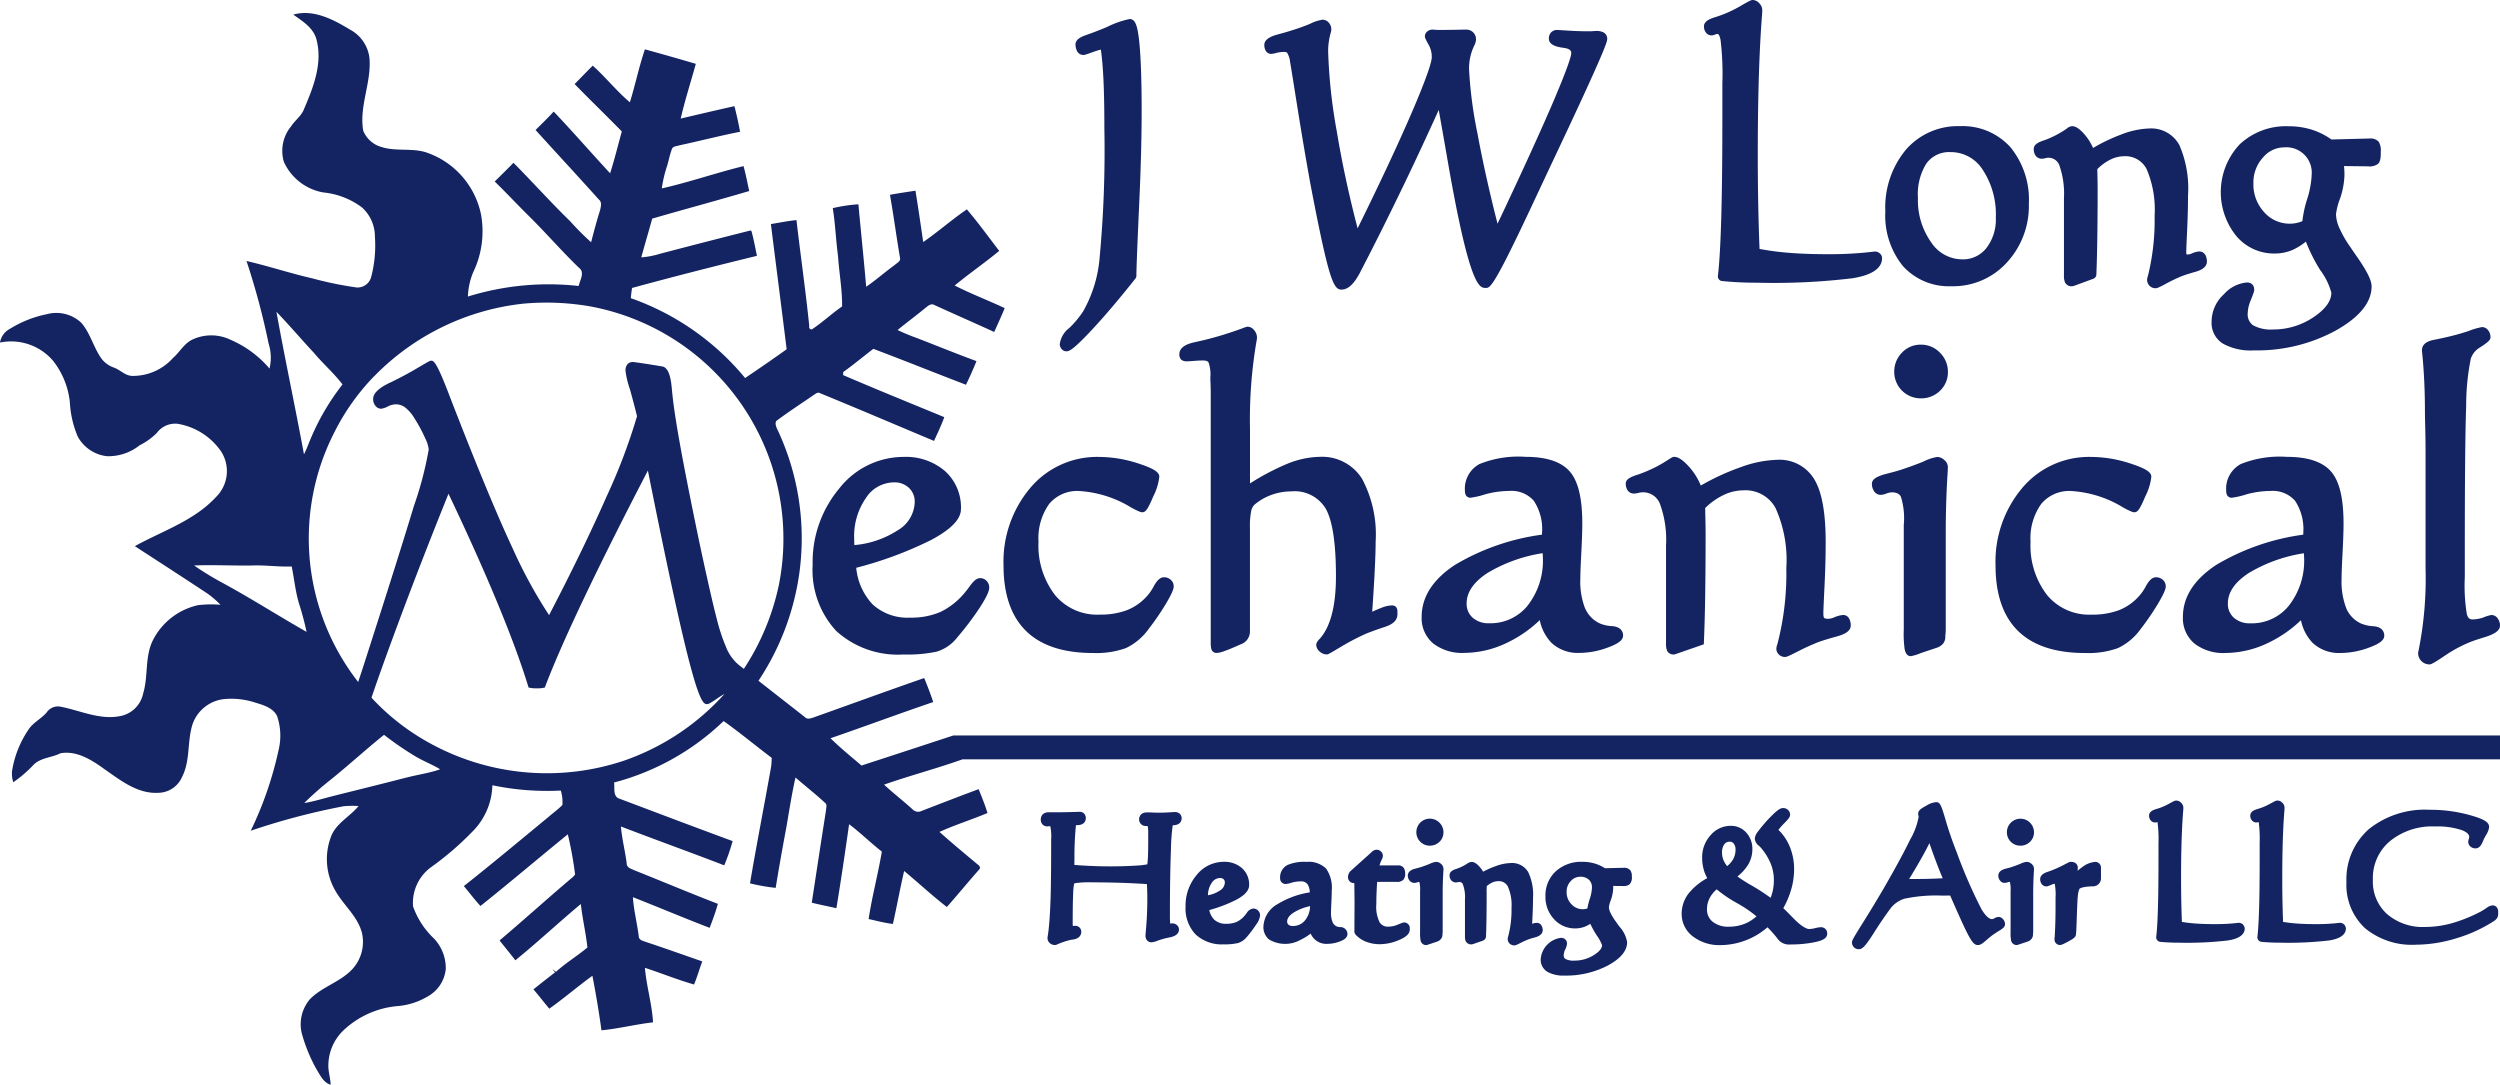
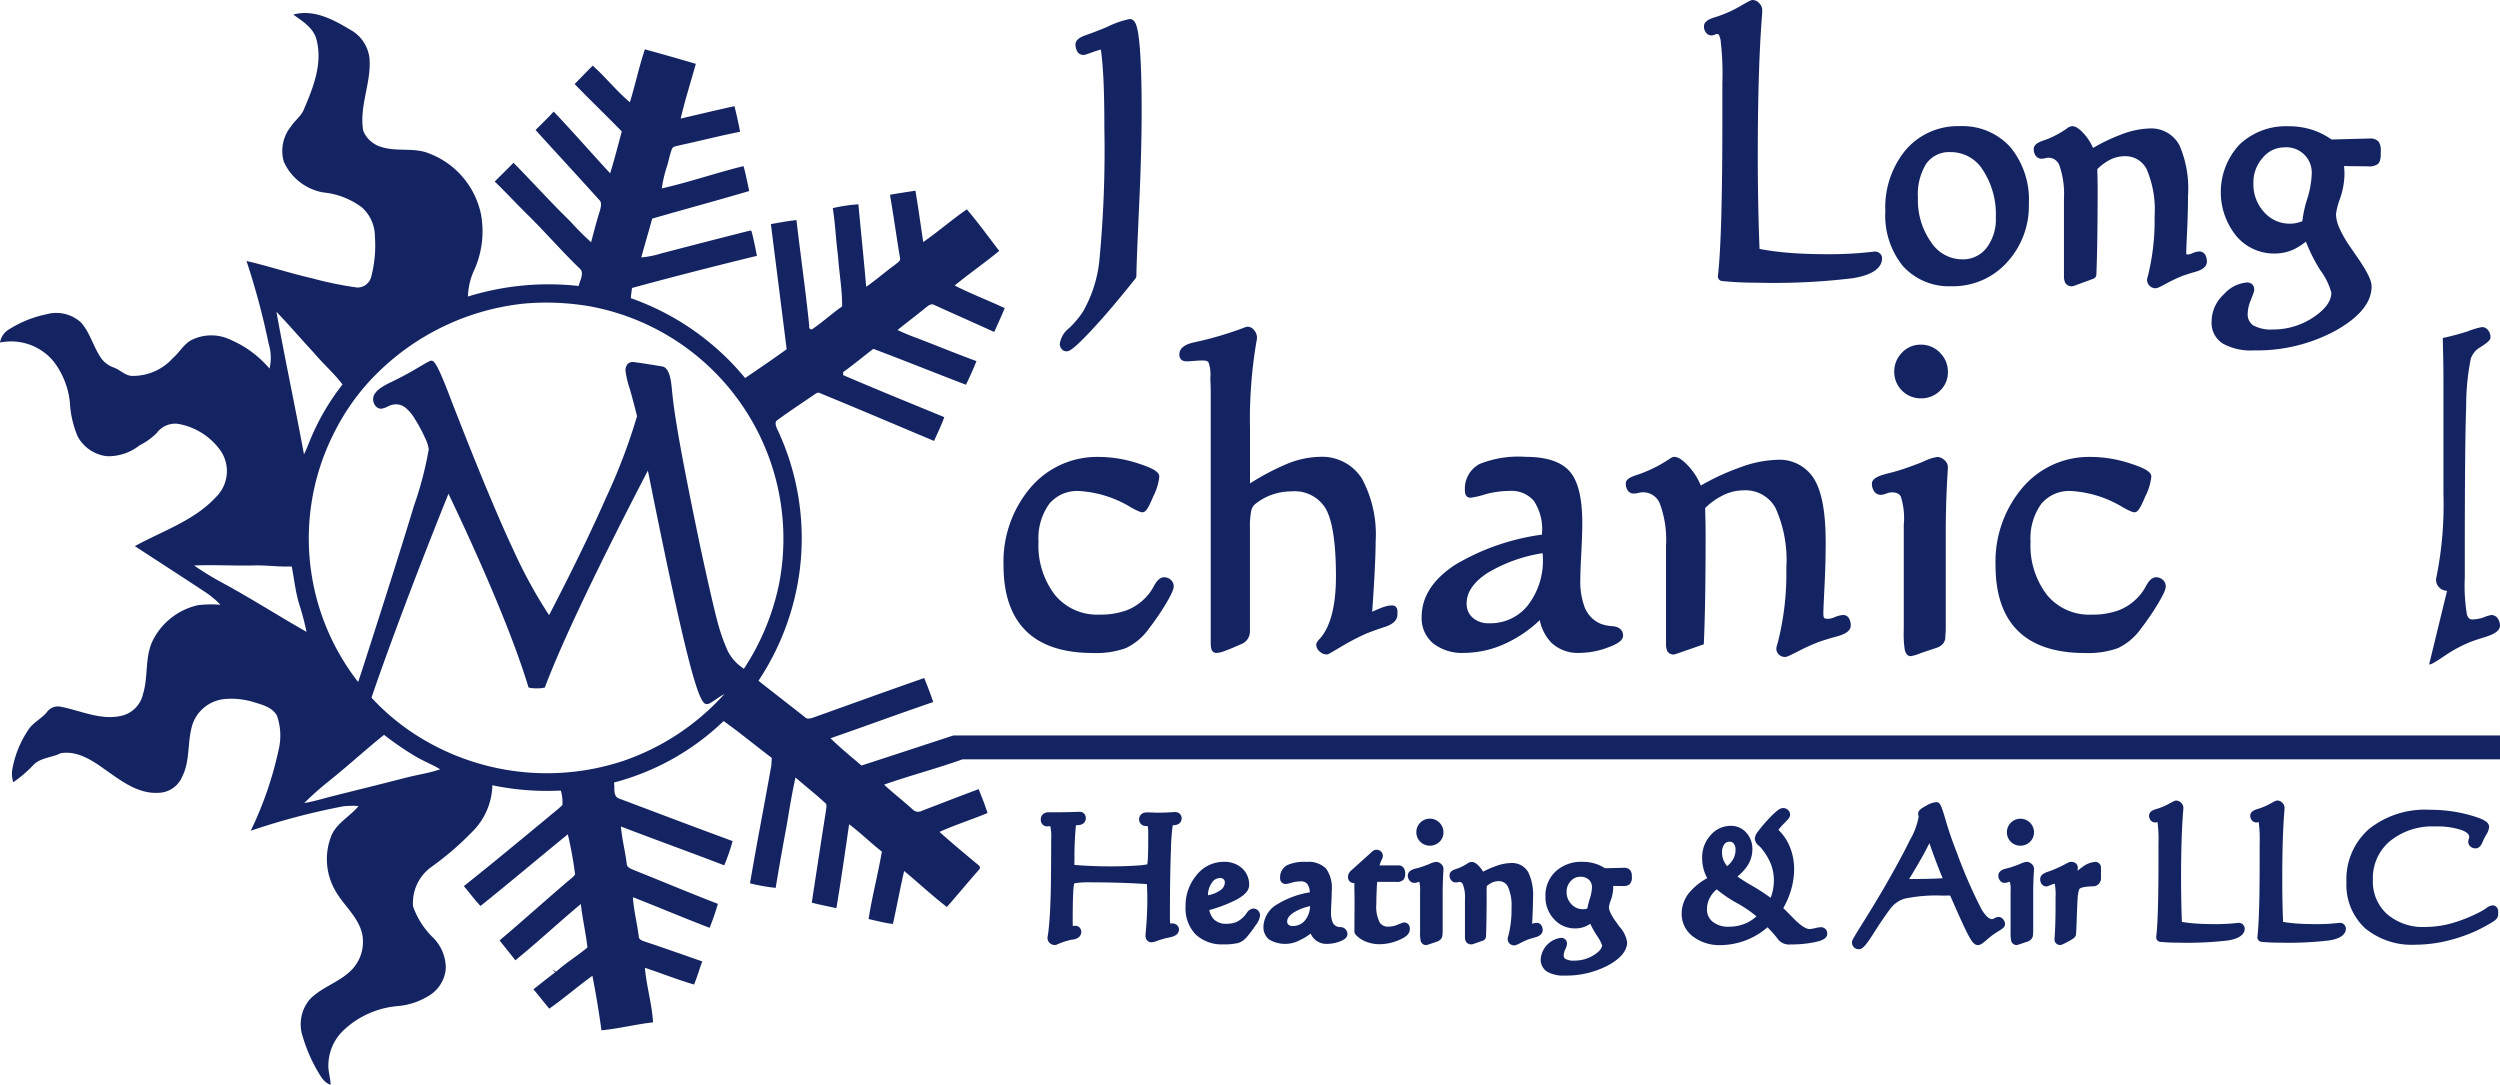
<svg xmlns="http://www.w3.org/2000/svg" width="249" height="108.051" viewBox="0 0 249 108.051">
  <defs>
    <clipPath id="a">
      <rect width="249" height="108.051" fill="#142462" />
    </clipPath>
  </defs>
  <g clip-path="url(#a)">
    <path d="M475.389,41.618c.3,0,.7-.163,2.57-2.164,1.252-1.341,2.7-3.05,4.313-5.08a.454.454,0,0,0,.1-.279c.009-.932.1-3.19.269-6.9.171-3.656.256-6.854.256-9.505,0-2.779-.068-4.963-.2-6.491-.178-2.029-.422-2.68-1-2.68a9.194,9.194,0,0,0-2.247.79c-.415.175-.744.307-.995.4-.272.11-.611.236-1.013.377-.59.2-1.137.459-1.136.978a1.556,1.556,0,0,0,.142.618.7.7,0,0,0,.648.416c.092,0,.143,0,.914-.279.277-.1.553-.187.826-.258.109.8.192,1.742.247,2.818.068,1.3.1,2.993.1,5.02a115.242,115.242,0,0,1-.481,12.983,12.9,12.9,0,0,1-1.64,5.263A9.484,9.484,0,0,1,475.68,39.3a2.393,2.393,0,0,0-.939,1.605.726.726,0,0,0,.155.44.608.608,0,0,0,.494.268" transform="translate(-369.188 -6.623)" fill="#142462" />
-     <path d="M567.032,12.228a2.78,2.78,0,0,0,.572-.113,3.171,3.171,0,0,1,.7-.089c.254,0,.319.082.339.109a2.209,2.209,0,0,1,.278.878c.042.219.285,1.722.72,4.468.444,2.781.881,5.357,1.3,7.663.711,3.742,1.272,6.41,1.67,7.931.581,2.222.934,2.628,1.421,2.628.668,0,1.268-.557,1.895-1.773.045-.1.081-.168.118-.233,1.313-2.528,2.682-5.272,4.073-8.155,1.2-2.485,2.409-5.08,3.61-7.733q.41,2.287.979,5.569c2.134,12.158,3.084,12.158,3.713,12.158.42,0,.752,0,4.663-8.357l1.846-3.935c5.581-11.791,5.581-12.27,5.581-12.528a.707.707,0,0,0-.421-.656,1.533,1.533,0,0,0-.657-.119c-.045,0-.158.006-.334.018-.146.01-.273.015-.382.015-.676,0-1.37-.022-2.063-.066-.726-.046-1.093-.068-1.1-.068a.828.828,0,0,0-.631.241.879.879,0,0,0-.224.635c0,.7,1.018.844,1.507.913.721.1.721.39.721.528,0,.208-.2,1.147-2.023,5.373-1.279,2.955-3.065,6.856-5.318,11.608-.811-3.178-1.478-6.173-1.985-8.921a42.2,42.2,0,0,1-.851-6.452,5.206,5.206,0,0,1,.5-2.335,1.484,1.484,0,0,0,.187-.614.949.949,0,0,0-1-1.01h-.252c-.812.022-1.642.033-2.486.033-.064,0-.151,0-.263-.015-.146-.012-.253-.018-.326-.018a.8.8,0,0,0-.49.16.618.618,0,0,0-.269.5c0,.129.016.215.4.9a2.427,2.427,0,0,1,.284,1.194c0,.341-.275,1.547-2.118,5.8-1.316,3.038-3.087,6.815-5.268,11.239-.865-3.314-1.561-6.555-2.072-9.649a52.976,52.976,0,0,1-.862-7.959,6.618,6.618,0,0,1,.255-1.862,1.385,1.385,0,0,0,.063-.351,1.007,1.007,0,0,0-.229-.63.809.809,0,0,0-.643-.33,4.07,4.07,0,0,0-1.261.419c-.617.251-1.2.461-1.744.625q-.61.2-1.411.412c-.647.175-1.388.454-1.388,1.061a1.1,1.1,0,0,0,.121.538.636.636,0,0,0,.56.355" transform="translate(-440.43 -6.857)" fill="#142462" />
    <path d="M764.082,3.528a1.028,1.028,0,0,0,.378-.1.655.655,0,0,1,.228-.046c.1,0,.214.233.284.58a28.414,28.414,0,0,1,.182,4.358V11.65c0,4.1-.037,7.492-.111,10.083-.074,2.574-.186,4.508-.332,5.749a.456.456,0,0,0,.406.508q.824.084,1.7.127c.581.028,1.207.042,1.885.042a65.189,65.189,0,0,0,9.46-.451c.717-.126,2.9-.51,2.9-2a.629.629,0,0,0-.243-.485.727.727,0,0,0-.468-.173c-.027,0-.139.011-.327.037a36.747,36.747,0,0,1-4.368.231c-1.515,0-2.865-.05-4.011-.149a27.913,27.913,0,0,1-2.788-.375q-.083-2.076-.127-4.331-.049-2.45-.048-5.11c0-5.654.144-10.338.429-13.936.012-.236.017-.372.017-.407a.986.986,0,0,0-.31-.7A.893.893,0,0,0,768.189,0c-.141,0-.2,0-1.274.623a11.933,11.933,0,0,1-1.959.914c-.143.053-.334.117-.585.194-.34.109-1.049.338-1.049.888a1,1,0,0,0,.171.591.709.709,0,0,0,.588.319" transform="translate(-593.607)" fill="#142462" />
    <path d="M851.178,72.465a7.234,7.234,0,0,0,5.492-2.366,8.288,8.288,0,0,0,2.19-5.849,8.237,8.237,0,0,0-1.833-5.631,6.41,6.41,0,0,0-5.037-2.1,6.844,6.844,0,0,0-5.389,2.36A9.006,9.006,0,0,0,844.564,65a8.007,8.007,0,0,0,1.744,5.445,6.167,6.167,0,0,0,4.871,2.016m-2.5-12.256a2.79,2.79,0,0,1,2.4-1.1,3.747,3.747,0,0,1,3.185,1.76,8.042,8.042,0,0,1,1.306,4.753,4.656,4.656,0,0,1-.952,3.059,2.957,2.957,0,0,1-2.409,1.108,3.721,3.721,0,0,1-3.081-1.7,7.233,7.233,0,0,1-1.316-4.427,5.782,5.782,0,0,1,.862-3.455" transform="translate(-656.786 -43.954)" fill="#142462" />
    <path d="M911.842,59.765a1.714,1.714,0,0,0,.4-.062,1.174,1.174,0,0,1,.255-.038,1.151,1.151,0,0,1,1.12.8,8.514,8.514,0,0,1,.443,3.237V71.39a1.729,1.729,0,0,0,.09.655.709.709,0,0,0,.9.38.469.469,0,0,0,.075-.02l1.863-.687a.459.459,0,0,0,.3-.41q.062-1.512.094-3.706t.032-4.757q0-.506-.016-1.258c-.007-.345-.013-.606-.014-.786a4.944,4.944,0,0,1,1.265-.932,3.143,3.143,0,0,1,1.412-.354,2.361,2.361,0,0,1,2.24,1.3,10.275,10.275,0,0,1,.787,4.656,22.98,22.98,0,0,1-.665,5.969,1.329,1.329,0,0,0-.083.381.834.834,0,0,0,.839.843c.136,0,.253-.022,1.1-.482a15.619,15.619,0,0,1,1.51-.72c.349-.13.774-.266,1.265-.406.34-.094,1.243-.344,1.243-1.044a1.338,1.338,0,0,0-.132-.617A.689.689,0,0,0,927.55,69a2.01,2.01,0,0,0-.721.185,1.294,1.294,0,0,1-.393.117c-.1,0-.156-.011-.169-.008a.909.909,0,0,1-.026-.256q0-.265.087-2.124c.06-1.3.088-2.426.088-3.456a10.876,10.876,0,0,0-.854-5.039,3.179,3.179,0,0,0-2.993-1.668,8.384,8.384,0,0,0-2.817.606,17.317,17.317,0,0,0-2.793,1.337,5.236,5.236,0,0,0-.806-1.3c-.513-.6-.911-.873-1.287-.873a.922.922,0,0,0-.518.235,9.512,9.512,0,0,1-1.725.963c-.159.073-.379.156-.664.253-.317.114-.907.327-.907.816a1.124,1.124,0,0,0,.163.637.73.73,0,0,0,.628.339" transform="translate(-708.49 -43.955)" fill="#142462" />
    <path d="M994.958,72.8a.69.69,0,0,0-.208-.542.746.746,0,0,0-.519-.167,3.441,3.441,0,0,0-2.281,1.165,3.708,3.708,0,0,0-1.231,2.76,2.418,2.418,0,0,0,1.142,2.171,5.747,5.747,0,0,0,3.087.666,16.437,16.437,0,0,0,8.073-1.942c2.412-1.338,3.634-2.828,3.634-4.43,0-.37-.146-1.071-1.4-2.876-.294-.42-.526-.757-.7-1.021a11.188,11.188,0,0,1-1.109-1.921,3.591,3.591,0,0,1-.337-1.354,6.425,6.425,0,0,1,.4-1.568,7.848,7.848,0,0,0,.444-2.37c0-.273-.012-.526-.034-.757l-.013-.12,2.39.027a1.431,1.431,0,0,0,.973-.227c.211-.179.3-.484.3-1.051v-.185a1.637,1.637,0,0,0-.2-.977,1.079,1.079,0,0,0-.877-.334l-3.835.1a7.085,7.085,0,0,0-1.937-.971,7.71,7.71,0,0,0-2.342-.348,6.724,6.724,0,0,0-4.871,1.813,6.955,6.955,0,0,0-.343,9.1,4.9,4.9,0,0,0,3.812,1.764,4.513,4.513,0,0,0,1.823-.365,6.214,6.214,0,0,0,1.313-.82,16.921,16.921,0,0,0,1.423,2.833,6.654,6.654,0,0,1,1.111,2.251c0,.828-.59,1.645-1.754,2.427a7.131,7.131,0,0,1-4.042,1.238,3.657,3.657,0,0,1-2.007-.421,1.328,1.328,0,0,1-.527-1.183,3.55,3.55,0,0,1,.292-1.279c.36-.9.36-.983.36-1.084m.856-13.143a2.759,2.759,0,0,1,2.14-1.028,2.525,2.525,0,0,1,2.725,2.709,9.314,9.314,0,0,1-.451,2.444,11.525,11.525,0,0,0-.479,2.2,3.918,3.918,0,0,1-.5.161,2.976,2.976,0,0,1-.71.087,3.365,3.365,0,0,1-2.593-1.144,4.052,4.052,0,0,1-1.071-2.889,3.652,3.652,0,0,1,.935-2.537" transform="translate(-770.444 -43.954)" fill="#142462" />
    <path d="M94.948,77.8c-3.048,1-6.089,2-9.141,2.991-1.042-.889-2.113-1.754-3.088-2.717,3.419-1.181,6.81-2.439,10.232-3.607q-.41-1.209-.9-2.39C88.36,73.362,84.681,74.7,81,76.015c-.264.084-.6.2-.822-.037-1.542-1.214-3.094-2.417-4.635-3.629A25.771,25.771,0,0,0,79.618,61.6,25.417,25.417,0,0,0,77.376,47.21c-.106-.258-.247-.661.067-.83,1.192-.884,2.439-1.691,3.662-2.534.155-.09.329-.258.524-.16,3.812,1.56,7.6,3.18,11.4,4.774.358-.78.728-1.557,1.023-2.367-3.364-1.387-6.736-2.751-10.077-4.19,0-.074.007-.221.009-.3,1.027-.737,2-1.549,3-2.314,3.088,1.163,6.147,2.4,9.228,3.577q.561-1.156,1.045-2.354c-1.976-.724-3.923-1.525-5.889-2.281a20.857,20.857,0,0,1-1.971-.815c.883-.733,1.818-1.409,2.7-2.144.282-.205.6-.569.979-.341,1.981.9,3.969,1.776,5.948,2.678.354-.789.718-1.575,1.046-2.374-1.649-.777-3.362-1.423-4.983-2.253,1.444-1.192,2.992-2.253,4.435-3.448-1.063-1.388-2.088-2.806-3.222-4.136-1.5,1.019-2.857,2.228-4.349,3.254-.247-1.706-.493-3.413-.772-5.114-.847.133-1.7.25-2.54.411.37,2.081.644,4.178,1,6.264.1.358-.306.516-.514.719-.973.7-1.868,1.5-2.855,2.175-.229-2.741-.525-5.475-.772-8.214a15.626,15.626,0,0,0-2.554.383c.254,1.577.308,3.175.522,4.758.111,1.68.425,3.346.407,5.034-1.013.7-1.92,1.547-2.941,2.239-.2.147-.393-.086-.33-.29-.358-3.525-.869-7.031-1.273-10.55-.857.082-1.7.256-2.548.395.518,4.154,1.055,8.31,1.57,12.468-1.362.978-2.747,1.927-4.136,2.867a25.881,25.881,0,0,0-11.386-7.954c.028-.339.071-.68.124-1.017,4.129-1.128,8.28-2.185,12.438-3.2-.171-.825-.321-1.655-.545-2.465l-.1-.06q-4.48,1.131-8.96,2.307a8.876,8.876,0,0,1-1.915.373c.353-1.291.737-2.571,1.089-3.861,3.214-.933,6.454-1.8,9.664-2.749-.187-.827-.338-1.662-.568-2.48-2.731.668-5.4,1.6-8.139,2.22a12.264,12.264,0,0,1,.546-2.3c.152-.542.261-1.095.46-1.622.106-.292.468-.274.712-.361,2.03-.434,4.041-.958,6.076-1.359-.152-.857-.348-1.707-.561-2.551-1.79.4-3.572.816-5.355,1.24.428-1.835,1.005-3.637,1.509-5.455q-2.53-.744-5.072-1.445c-.586,1.732-.957,3.528-1.495,5.274-1.327-1.116-2.405-2.49-3.7-3.647-.61.6-1.2,1.224-1.805,1.834,1.551,1.588,3.147,3.129,4.7,4.717-.383,1.39-.727,2.793-1.164,4.168-1.889-2.034-3.705-4.136-5.621-6.146-.578.636-1.2,1.229-1.805,1.837,2.1,2.315,4.222,4.6,6.309,6.93.32.252.2.69.124,1.026-.333,1.064-.622,2.142-.9,3.221A26.047,26.047,0,0,1,56.8,26.591c-1.945-1.888-3.75-3.91-5.658-5.833-.613.634-1.245,1.244-1.868,1.866,1.191,1.153,2.316,2.374,3.5,3.531,1.661,1.653,3.2,3.43,4.888,5.059.619.451.1,1.238-.03,1.815a27.123,27.123,0,0,0-11.027,1.051,6.814,6.814,0,0,1,.532-2.433,9.4,9.4,0,0,0,.77-5.755A8.283,8.283,0,0,0,42.377,19.7c-1.421-.425-2.944-.059-4.362-.507a2.767,2.767,0,0,1-1.836-1.624c-.43-2.457.842-4.816.616-7.27a3.7,3.7,0,0,0-1.924-2.8C33.195,6.485,31.226,5.435,29.21,6c.948.672,2.074,1.355,2.337,2.586.573,2.317-.338,4.654-1.243,6.762-.25.723-.912,1.164-1.317,1.787a3.855,3.855,0,0,0-.716,3.524,5.326,5.326,0,0,0,3.922,3.053,7.67,7.67,0,0,1,3.856,1.491,3.9,3.9,0,0,1,1.292,2.906,12.361,12.361,0,0,1-.372,4.023,1.407,1.407,0,0,1-1.426,1.048,35.642,35.642,0,0,1-4.477-.921c-2.192-.5-4.327-1.215-6.515-1.719a72.083,72.083,0,0,1,2.2,8.211,4.684,4.684,0,0,1,.093,2.505A10.543,10.543,0,0,0,22.991,38.4a4.426,4.426,0,0,0-3.941.022c-.76.42-1.177,1.221-1.819,1.775a5.347,5.347,0,0,1-4,1.789c-.732.019-1.235-.594-1.88-.828a2.626,2.626,0,0,1-1.281-.946C9.3,39.1,8.99,37.721,8.095,36.692a3.637,3.637,0,0,0-3.459-.847A11.139,11.139,0,0,0,.968,37.307,1.88,1.88,0,0,0,0,38.664a5.487,5.487,0,0,1,5.306,1.841,8.008,8.008,0,0,1,1.652,4.1,10,10,0,0,0,.784,3.419,3.8,3.8,0,0,0,2.906,1.96A4.984,4.984,0,0,0,13.9,48.9a6.646,6.646,0,0,0,1.709-1.221,2.279,2.279,0,0,1,2.08-.925,6.562,6.562,0,0,1,4.341,2.767,3.62,3.62,0,0,1-.538,4.551c-2.18,2.349-5.323,3.358-8.061,4.87,2.407,1.569,4.824,3.125,7.219,4.713a8.8,8.8,0,0,1,1.308,1.128,11.135,11.135,0,0,0-2.222.034A6.662,6.662,0,0,0,15.2,68.371c-.788,1.647-.421,3.547-.946,5.259a2.872,2.872,0,0,1-2.061,2.186c-2.116.533-4.149-.5-6.189-.891A1.355,1.355,0,0,0,4.65,75.5c-.555.653-1.382,1.02-1.841,1.757a10.173,10.173,0,0,0-1.611,4.1,2.86,2.86,0,0,0,.123,1.1,12.471,12.471,0,0,0,2.028-1.745c.723-.717,1.812-.7,2.681-1.144,1.591-.283,3.074.646,4.311,1.539,1.629,1.131,3.358,2.538,5.463,2.4a2.618,2.618,0,0,0,2.334-1.588c.84-1.639.488-3.559,1.051-5.274a3.756,3.756,0,0,1,3.145-2.472,7.583,7.583,0,0,1,2.928.3c.856.268,1.888.511,2.332,1.38a6.052,6.052,0,0,1,.154,3.39,35.791,35.791,0,0,1-2.775,8.044,68.474,68.474,0,0,1,9.238-2.437,9.08,9.08,0,0,1,1.5-.025c-.831,1.03-2.146,1.663-2.689,2.918a6.283,6.283,0,0,0,.363,5.491c.815,1.463,2.247,2.57,2.67,4.246a4.015,4.015,0,0,1-.907,3.532c-1.2,1.339-3.062,1.788-4.3,3.076a3.862,3.862,0,0,0-.81,3.3,15.7,15.7,0,0,0,1.5,3.679c.357.585.682,1.305,1.394,1.521-.014-.594-.2-1.163-.226-1.756a4.863,4.863,0,0,1,1.444-3.606,8.938,8.938,0,0,1,5.514-2.479,6.97,6.97,0,0,0,2.918-.946,3.514,3.514,0,0,0,1.818-2.758,4.288,4.288,0,0,0-1.188-3.033,8.1,8.1,0,0,1-2.072-3.188,4.41,4.41,0,0,1,1.786-3.9,29.586,29.586,0,0,0,4.043-3.465,6.768,6.768,0,0,0,2.072-4.7,26.709,26.709,0,0,0,6.814.528,3.934,3.934,0,0,1,.16,1.438c-.412.425-.9.766-1.34,1.153C51.855,88.2,49.055,90.54,46.2,92.8c.557.657,1.067,1.351,1.655,1.981,2.931-2.342,5.79-4.769,8.7-7.139a37.826,37.826,0,0,1,.725,4c-.048.057-.141.169-.187.225-2.472,2.084-4.867,4.26-7.337,6.346.522.662,1.06,1.31,1.573,1.978,2.227-1.808,4.32-3.77,6.521-5.606.16,1.453.5,2.878.657,4.329-1.011.85-2.152,1.531-3.129,2.423-.124-.091-.245-.178-.367-.264.069.079.208.24.278.319-.728.555-1.446,1.123-2.162,1.693.547.624,1.045,1.289,1.582,1.924,1.474-1.038,2.835-2.223,4.295-3.275.349,1.8.655,3.614.9,5.43,1.726-.165,3.414-.6,5.138-.792-.105-1.832-.655-3.608-.809-5.433,1.637.537,3.238,1.188,4.894,1.664.314-.751.531-1.54.82-2.3-1.876-.653-3.748-1.32-5.632-1.945-.279-.1-.683-.184-.695-.553-.162-1.306-.5-2.585-.583-3.9,2.556,1,5.081,2.072,7.642,3.052.305-.786.592-1.578.821-2.389-2.777-1.07-5.517-2.227-8.281-3.327-.314-.156-.812-.262-.8-.7-.157-1.23-.471-2.438-.577-3.677,3.421,1.314,6.872,2.551,10.291,3.869a20.136,20.136,0,0,0,.838-2.415c-3.777-1.388-7.538-2.817-11.3-4.235-.647-.221-.423-1.074-.513-1.6A24.8,24.8,0,0,0,72.073,76.36c1.636,1.17,3.186,2.456,4.791,3.668-.011.275-.019.553-.051.828-.69,3.89-1.454,7.77-2.112,11.668a18.056,18.056,0,0,0,2.557.451c.334-2.052.7-4.1,1.084-6.145.275-1.618.529-3.244.889-4.845.973.846,1.992,1.642,2.939,2.519.247.176.107.511.1.76-.486,3.062-.949,6.127-1.418,9.189.811.207,1.636.361,2.453.549.462-2.781.869-5.573,1.265-8.364,1.135.847,2.142,1.855,3.263,2.726-.381,2.25-.977,4.461-1.319,6.717.8.175,1.6.392,2.419.49.395-1.754.711-3.525,1.12-5.274,1.429,1.18,2.784,2.452,4.254,3.585,1.087-1.231,2.131-2.5,3.218-3.733.159-.147.043-.383-.114-.473-1.288-1.08-2.588-2.147-3.837-3.273,1.562-.706,3.2-1.22,4.78-1.88-.243-.812-.571-1.592-.88-2.378-1.892.7-3.772,1.433-5.657,2.158a.768.768,0,0,1-.924-.145c-.924-.846-1.923-1.607-2.839-2.463,2.583-.908,5.23-1.6,7.811-2.519H249V77.8H94.95l0,0m-57.7-35.759a24.409,24.409,0,0,1,14.832-7.247,25.413,25.413,0,0,1,6.764.278A23.54,23.54,0,0,1,77.574,62.809a24.281,24.281,0,0,1-3.487,8.356c-.123-.1-.27-.215-.456-.353a4.351,4.351,0,0,1-1.3-1.781,18.552,18.552,0,0,1-.937-2.831c-.335-1.262-.889-3.689-1.648-7.212-.7-3.347-1.266-6.171-1.687-8.39s-.736-4.075-.941-5.545c-.071-.514-.145-1.16-.216-1.922-.081-.826-.263-1.94-.915-2.084-.6-.1-1.214-.2-1.858-.3-.983-.144-1.035-.144-1.071-.144a.718.718,0,0,0-.53.181.977.977,0,0,0-.231.667,8.86,8.86,0,0,0,.443,1.86c.271.965.508,1.869.707,2.691a58.246,58.246,0,0,1-3.038,8.011c-1.549,3.513-3.473,7.482-5.722,11.8A48.213,48.213,0,0,1,51.077,59.2c-1.439-3.074-3.319-7.581-5.593-13.4q-.326-.826-.834-2.154c-1.227-3.176-1.473-3.176-1.713-3.176-.092,0-.125,0-1.406.757-.8.473-1.655.931-2.539,1.362l-.239.109c-1.1.547-1.588,1.043-1.588,1.6a1.039,1.039,0,0,0,.235.674.725.725,0,0,0,.563.283,1.978,1.978,0,0,0,.686-.24,1.929,1.929,0,0,1,.765-.2,1.568,1.568,0,0,1,.948.318,3.991,3.991,0,0,1,.948,1.126,14.63,14.63,0,0,1,1.028,1.911,3.4,3.4,0,0,1,.364,1.137,35.164,35.164,0,0,1-1.479,5.637c-.991,3.294-2.637,8.514-4.891,15.516-.21.657-.43,1.33-.659,2.011a23.23,23.23,0,0,1-2.333-24.942,22.411,22.411,0,0,1,3.914-5.5m-5.954-2.3c.9,1.068,1.966,1.991,2.814,3.107a23.356,23.356,0,0,0-3.066,5.158c-.268.6-.475,1.221-.773,1.8-.871-4.738-1.889-9.453-2.742-14.194,1.291,1.343,2.5,2.763,3.767,4.126M22.27,62.656a29.372,29.372,0,0,1-2.938-1.79c1.966-.079,3.935.038,5.9,0,1.277-.042,2.547.154,3.823.1.246,1.23.365,2.485.727,3.691a28.267,28.267,0,0,1,.752,2.822c-2.774-1.571-5.464-3.3-8.265-4.822M40.439,82c-2.465.64-4.939,1.243-7.407,1.866-.908.231-1.806.514-2.732.662a31.115,31.115,0,0,1,2.573-2.275c1.828-1.464,3.551-3.055,5.378-4.519A31.282,31.282,0,0,0,41.3,79.833c.816.5,1.721.837,2.539,1.333-1.1.39-2.27.538-3.4.838M62.228,80.28a24.182,24.182,0,0,1-19.762-1.908A22.719,22.719,0,0,1,37,74.034c.681-2.008,1.592-4.546,2.724-7.584,1.476-3.966,3.139-8.244,4.946-12.728,1.818,3.813,3.409,7.354,4.733,10.531,1.393,3.342,2.464,6.225,3.181,8.568l.062.2.176.036c.081.016.171.028.265.036s.218.012.385.012.277,0,.367-.012.184-.02.265-.036l.162-.032.067-.179c.85-2.243,2.193-5.289,3.991-9.054,1.707-3.576,3.795-7.738,6.207-12.38,1.572,7.873,2.813,13.7,3.693,17.333,1.435,5.929,1.881,5.929,2.209,5.929.115,0,.25-.04,1.052-.594.22-.151.445-.29.672-.419a24.011,24.011,0,0,1-9.925,6.617" transform="translate(0 -4.545)" fill="#142462" />
-     <path d="M378.8,209.877a4.869,4.869,0,0,0-1.587-3.787,5.985,5.985,0,0,0-4.14-1.412,8.154,8.154,0,0,0-6.4,3.15,11.4,11.4,0,0,0-2.644,7.589,8.924,8.924,0,0,0,2.357,6.607,9.137,9.137,0,0,0,6.689,2.333,14,14,0,0,0,3.283-.276,4.071,4.071,0,0,0,2.064-1.415,29.225,29.225,0,0,0,2.279-3.018c.81-1.258.914-1.713.914-1.969a.932.932,0,0,0-.256-.646.871.871,0,0,0-.651-.281c-.317,0-.636.247-1.026.8-.206.276-.379.5-.511.658a7.2,7.2,0,0,1-2.425,1.915,7.358,7.358,0,0,1-3.014.562A5.142,5.142,0,0,1,370,219.366a6.15,6.15,0,0,1-1.632-3.645,37.739,37.739,0,0,0,7.483-2.781c1.982-1.064,2.946-2.065,2.946-3.062m-6.281,2.1a9.429,9.429,0,0,1-4.334,1.483c0-.057-.006-.113-.009-.169-.005-.177-.009-.349-.009-.513a6.617,6.617,0,0,1,1.178-4.017,3.334,3.334,0,0,1,2.779-1.546,2.055,2.055,0,0,1,1.506.555,1.867,1.867,0,0,1,.567,1.413,3.361,3.361,0,0,1-1.678,2.795" transform="translate(-283.088 -159.17)" fill="#142462" />
    <path d="M451.777,222.013c1.486,1.457,3.719,2.195,6.635,2.195a8.782,8.782,0,0,0,3.3-.482,5.874,5.874,0,0,0,2.271-1.9,25.926,25.926,0,0,0,1.759-2.573c.657-1.116.746-1.475.746-1.681a.854.854,0,0,0-.3-.659.982.982,0,0,0-.67-.249c-.474,0-.811.516-1.021.905a4.648,4.648,0,0,1-.761,1.07,5.177,5.177,0,0,1-1.939,1.316,7.537,7.537,0,0,1-2.683.431,5.441,5.441,0,0,1-4.442-1.943,8.053,8.053,0,0,1-1.65-5.311,5.865,5.865,0,0,1,1.071-3.781,3.62,3.62,0,0,1,2.991-1.275,11.174,11.174,0,0,1,5.178,1.649c.795.429.976.466,1.1.466.3,0,.521-.22,1.091-1.583a5.653,5.653,0,0,0,.6-1.944c0-.409-.363-.779-2.161-1.355a12.646,12.646,0,0,0-3.862-.63,8.688,8.688,0,0,0-6.824,3.082,11.4,11.4,0,0,0-2.668,7.74c0,2.864.755,5.055,2.243,6.513" transform="translate(-349.586 -159.17)" fill="#142462" />
    <path d="M529.06,149.828c.114,0,.344-.013.706-.042.344-.028.647-.042.9-.042.429,0,.519.153.548.2a3.711,3.711,0,0,1,.173,1.555c0,.043.008.231.022.564s.02.61.02.872V177.8a2.716,2.716,0,0,0,.054.652.528.528,0,0,0,.514.423,2.592,2.592,0,0,0,.826-.2q.533-.185,1.448-.6c.022-.01.063-.028.133-.055a1.357,1.357,0,0,0,.931-1.278v-10.3a7.846,7.846,0,0,1,.125-1.716,1.258,1.258,0,0,1,.3-.594,5.434,5.434,0,0,1,1.716-1,5.784,5.784,0,0,1,1.962-.349,3.608,3.608,0,0,1,3.423,1.684c.69,1.179,1.04,3.459,1.04,6.776,0,2.979-.558,5.088-1.663,6.273a1.148,1.148,0,0,0-.293.448l-.011.086a.909.909,0,0,0,.339.678,1.051,1.051,0,0,0,.714.292c.128,0,.142,0,1.463-.79a23.068,23.068,0,0,1,2.475-1.287c.553-.219,1.18-.445,1.859-.668.823-.262,1.241-.682,1.241-1.249v-.315a.682.682,0,0,0-.156-.435.545.545,0,0,0-.39-.136,2.773,2.773,0,0,0-.889.178c-.234.082-.589.23-1.079.45.106-1.508.187-2.829.243-3.931.064-1.254.1-2.278.1-3.042a11.77,11.77,0,0,0-1.356-6.272,4.688,4.688,0,0,0-4.2-2.183,8.969,8.969,0,0,0-3.238.69,24.4,24.4,0,0,0-3.72,1.959v-5.422a46.18,46.18,0,0,1,.65-8.753,2.282,2.282,0,0,0,.047-.338,1.132,1.132,0,0,0-.271-.733.849.849,0,0,0-.656-.364c-.076,0-.127.007-.61.191a35.4,35.4,0,0,1-3.675,1.128c-.254.057-.594.136-1.01.232-1,.208-1.511.61-1.511,1.2a.709.709,0,0,0,.2.545.821.821,0,0,0,.559.149" transform="translate(-410.84 -113.84)" fill="#142462" />
    <path d="M653.123,219.8a7.385,7.385,0,0,1-.486-2.992c0-.474.032-1.326.095-2.528.064-1.224.1-2.224.1-2.968,0-2.54-.414-4.238-1.264-5.2s-2.324-1.441-4.38-1.441a10.381,10.381,0,0,0-4.6.719,2.782,2.782,0,0,0-1.445,2.66.9.9,0,0,0,.078.412.512.512,0,0,0,.469.283,8.477,8.477,0,0,0,1.5-.349,9.244,9.244,0,0,1,2.352-.328,2.953,2.953,0,0,1,2.46.978,5.115,5.115,0,0,1,.82,3.211v.163a22.9,22.9,0,0,0-8.678,3.017c-2.2,1.452-3.311,3.192-3.311,5.172a3.281,3.281,0,0,0,1.155,2.652,4.7,4.7,0,0,0,3.094.938,9.922,9.922,0,0,0,4.2-.984,12.445,12.445,0,0,0,3.315-2.281,4.544,4.544,0,0,0,1.169,2.265,3.847,3.847,0,0,0,2.8,1,8.154,8.154,0,0,0,2.73-.506c1.122-.4,1.6-.766,1.6-1.224,0-.259-.108-.87-1.105-.937a3.621,3.621,0,0,1-1.174-.253,2.916,2.916,0,0,1-1.485-1.485m-5.736-.314a4.754,4.754,0,0,1-3.839,1.766,2.357,2.357,0,0,1-1.643-.553,1.824,1.824,0,0,1-.6-1.437c0-1.093.688-2.1,2.047-3a15.122,15.122,0,0,1,5.523-1.989.262.262,0,0,1,0,.039q.02.244.021.362a7.254,7.254,0,0,1-1.513,4.813" transform="translate(-495.236 -159.17)" fill="#142462" />
    <path d="M729.134,208.331a2.247,2.247,0,0,0,.469-.073,1.919,1.919,0,0,1,.4-.054,1.79,1.79,0,0,1,1.719,1.14,10.388,10.388,0,0,1,.61,4.168v9.7a1.924,1.924,0,0,0,.1.757.693.693,0,0,0,.882.34l2.781-.966.011-.242c.055-1.262.1-2.835.127-4.673s.042-3.866.042-6q0-.638-.021-1.582-.018-.742-.02-1.08a6.837,6.837,0,0,1,1.814-1.285,4.611,4.611,0,0,1,1.993-.473,3.4,3.4,0,0,1,3.2,1.766,12.582,12.582,0,0,1,1.072,5.974,27.752,27.752,0,0,1-.893,7.591,1.5,1.5,0,0,0-.1.422.807.807,0,0,0,.262.61.861.861,0,0,0,.6.233c.105,0,.214,0,1.337-.579a21.584,21.584,0,0,1,2.038-.922c.466-.164,1.041-.339,1.7-.519.631-.166,1.473-.461,1.473-1.106a1.378,1.378,0,0,0-.152-.681.659.659,0,0,0-.587-.374,2.586,2.586,0,0,0-.857.214,1.962,1.962,0,0,1-.623.167c-.322,0-.41-.071-.425-.086s-.084-.09-.084-.467c0-.152.019-.741.115-2.689.077-1.576.116-3.04.116-4.351,0-2.939-.361-4.986-1.106-6.258a4.032,4.032,0,0,0-3.754-1.985,11.5,11.5,0,0,0-3.649.749,23.434,23.434,0,0,0-3.927,1.814,6.449,6.449,0,0,0-1.144-1.841c-.621-.694-1.1-1.017-1.513-1.017-.121,0-.215.044-.538.252a13,13,0,0,1-2.333,1.236,9.318,9.318,0,0,1-.9.329c-.627.214-1.045.437-1.045.824a1.187,1.187,0,0,0,.18.688.732.732,0,0,0,.622.325" transform="translate(-566.396 -159.17)" fill="#142462" />
    <path d="M841.837,223.865c.121.547.395.661.6.661a4.526,4.526,0,0,0,.981-.3c.563-.189,1.1-.37,1.618-.543a1.382,1.382,0,0,0,.633-.424,1.105,1.105,0,0,0,.212-.693v-.084a5.409,5.409,0,0,0,.042-.655v-9.557c0-2.08.063-4.122.19-6.071.015-.293.022-.467.022-.526a.925.925,0,0,0-.367-.692,1.061,1.061,0,0,0-.688-.3,4.821,4.821,0,0,0-1.423.48c-.751.3-1.475.562-2.158.786-.368.122-.843.255-1.414.394-1.048.27-1.488.548-1.515.979a1.314,1.314,0,0,0,.213.774.8.8,0,0,0,.674.366,1.936,1.936,0,0,0,.59-.147,1.58,1.58,0,0,1,.488-.106c.609,0,.814.239.914.421a7.128,7.128,0,0,1,.293,2.816v10.422a10.883,10.883,0,0,0,.093,2" transform="translate(-652.126 -159.17)" fill="#142462" />
    <path d="M853.111,155.178a2.6,2.6,0,0,0-1.914-.8,2.522,2.522,0,0,0-1.874.8,2.659,2.659,0,0,0-.767,1.908,2.634,2.634,0,0,0,2.641,2.64,2.669,2.669,0,0,0,1.918-.755,2.531,2.531,0,0,0,.787-1.885,2.628,2.628,0,0,0-.79-1.9" transform="translate(-659.89 -120.05)" fill="#142462" />
    <path d="M901.491,208.076a11.172,11.172,0,0,1,5.178,1.649c.795.429.974.466,1.1.466.3,0,.52-.22,1.089-1.583a5.636,5.636,0,0,0,.6-1.944c0-.409-.363-.779-2.163-1.355a12.627,12.627,0,0,0-3.861-.63,8.686,8.686,0,0,0-6.824,3.082,11.4,11.4,0,0,0-2.668,7.74c0,2.863.755,5.055,2.243,6.513s3.719,2.195,6.635,2.195a8.787,8.787,0,0,0,3.3-.482,5.867,5.867,0,0,0,2.271-1.9,26.153,26.153,0,0,0,1.758-2.573c.658-1.116.747-1.475.747-1.681a.859.859,0,0,0-.3-.659.984.984,0,0,0-.67-.249c-.474,0-.811.516-1.021.907a4.7,4.7,0,0,1-.761,1.068,5.185,5.185,0,0,1-1.94,1.316,7.537,7.537,0,0,1-2.684.431,5.44,5.44,0,0,1-4.44-1.943,8.049,8.049,0,0,1-1.651-5.311,5.865,5.865,0,0,1,1.071-3.781,3.619,3.619,0,0,1,2.991-1.275" transform="translate(-695.186 -159.17)" fill="#142462" />
-     <path d="M995.624,221.287a2.914,2.914,0,0,1-1.485-1.485,7.4,7.4,0,0,1-.486-2.992c0-.47.032-1.321.095-2.528s.1-2.218.1-2.968c0-2.538-.413-4.238-1.262-5.2s-2.325-1.441-4.38-1.441a10.38,10.38,0,0,0-4.6.719,2.782,2.782,0,0,0-1.445,2.66.891.891,0,0,0,.078.412.511.511,0,0,0,.469.283,8.48,8.48,0,0,0,1.5-.349,9.215,9.215,0,0,1,2.35-.328,2.952,2.952,0,0,1,2.46.978,5.114,5.114,0,0,1,.819,3.211v.163a22.889,22.889,0,0,0-8.677,3.017c-2.2,1.452-3.311,3.192-3.311,5.172A3.281,3.281,0,0,0,979,223.269a4.7,4.7,0,0,0,3.092.938,9.924,9.924,0,0,0,4.2-.984,12.478,12.478,0,0,0,3.315-2.281,4.545,4.545,0,0,0,1.169,2.265,3.845,3.845,0,0,0,2.8,1,8.152,8.152,0,0,0,2.729-.506c1.122-.4,1.6-.766,1.6-1.224,0-.259-.107-.87-1.1-.937a3.613,3.613,0,0,1-1.174-.253m-7.221-1.8a4.755,4.755,0,0,1-3.839,1.766,2.357,2.357,0,0,1-1.643-.553,1.822,1.822,0,0,1-.6-1.437c0-1.093.688-2.1,2.049-3a15.1,15.1,0,0,1,5.522-1.989c0,.013,0,.026,0,.039.013.163.02.283.02.362a7.259,7.259,0,0,1-1.512,4.813" transform="translate(-760.431 -159.17)" fill="#142462" />
-     <path d="M1084.329,180.166c.137,0,.279,0,1.585-.887a13.529,13.529,0,0,1,2.439-1.318c.369-.15.862-.316,1.472-.5.727-.223,1.563-.558,1.563-1.166a1.187,1.187,0,0,0-.213-.691.76.76,0,0,0-.631-.364,3.274,3.274,0,0,0-.8.242,3.587,3.587,0,0,1-1.1.2c-.2,0-.425-.06-.556-.512a17.555,17.555,0,0,1-.206-3.7v-2.453c0-7.233.045-12.141.137-14.586a23.7,23.7,0,0,1,.462-4.722,2.056,2.056,0,0,1,.938-1.134c.873-.56,1.021-.761,1.021-1a1.081,1.081,0,0,0-.224-.684.77.77,0,0,0-.619-.328,7.405,7.405,0,0,0-1.411.419,25.105,25.105,0,0,1-2.493.668c-.252.055-.553.118-.9.187-.974.185-1.179.661-1.179,1.028,0,.028,0,.086.045.5.168,1.77.252,3.657.252,5.612q0,.36.032,1.68c.02.862.03,1.642.03,2.316v11.544a36.453,36.453,0,0,1-.689,8.232,1.524,1.524,0,0,0-.051.31,1.12,1.12,0,0,0,1.1,1.1" transform="translate(-842.388 -113.986)" fill="#142462" />
+     <path d="M1084.329,180.166c.137,0,.279,0,1.585-.887a13.529,13.529,0,0,1,2.439-1.318c.369-.15.862-.316,1.472-.5.727-.223,1.563-.558,1.563-1.166a1.187,1.187,0,0,0-.213-.691.76.76,0,0,0-.631-.364,3.274,3.274,0,0,0-.8.242,3.587,3.587,0,0,1-1.1.2c-.2,0-.425-.06-.556-.512a17.555,17.555,0,0,1-.206-3.7v-2.453c0-7.233.045-12.141.137-14.586a23.7,23.7,0,0,1,.462-4.722,2.056,2.056,0,0,1,.938-1.134c.873-.56,1.021-.761,1.021-1a1.081,1.081,0,0,0-.224-.684.77.77,0,0,0-.619-.328,7.405,7.405,0,0,0-1.411.419,25.105,25.105,0,0,1-2.493.668q0,.36.032,1.68c.02.862.03,1.642.03,2.316v11.544a36.453,36.453,0,0,1-.689,8.232,1.524,1.524,0,0,0-.051.31,1.12,1.12,0,0,0,1.1,1.1" transform="translate(-842.388 -113.986)" fill="#142462" />
    <path d="M480.035,363.844a.752.752,0,0,0-.476-.133c-.042,0-.147.005-.308.017q-.723.048-1.346.048c-.093,0-.255-.005-.485-.015-.649-.031-.9-.031-1.117.125a.674.674,0,0,0-.273.567.647.647,0,0,0,.677.647,1.143,1.143,0,0,1,.186.023,4.759,4.759,0,0,1,.043.846v.6c0,.9-.016,1.563-.048,1.961-.015.193-.032.314-.046.388a6.836,6.836,0,0,1-.978.119,42.861,42.861,0,0,1-4.669.04q-.769-.031-1.616-.1.005-.3.01-.687a32.063,32.063,0,0,1,.147-3.252.4.4,0,0,1,.173-.024c.6-.009.812-.373.812-.682a.637.637,0,0,0-.149-.446.613.613,0,0,0-.488-.2l-.219.009q-1.175.04-2.469.041h-.384a.794.794,0,0,0-.533.164.687.687,0,0,0-.242.545.714.714,0,0,0,.15.474.628.628,0,0,0,.5.22c.019,0,.169-.014.188-.017.076,0,.113.012.111,0a5.169,5.169,0,0,1,.084,1.344c0,2.451-.016,4.291-.048,5.47s-.085,2.166-.154,2.949c-.036.444-.085.842-.141,1.188a1.293,1.293,0,0,0-.023.186.675.675,0,0,0,.229.507.753.753,0,0,0,.513.187.465.465,0,0,0,.177-.036,7.4,7.4,0,0,1,1.465-.49l.154-.017c.729-.11.823-.553.829-.754a.671.671,0,0,0-.119-.382.642.642,0,0,0-.437-.237,1.541,1.541,0,0,0-.225.022l-.06.007a2.948,2.948,0,0,1-.015-.337c0-1.312.016-2.3.047-2.927a6.23,6.23,0,0,1,.094-.956.44.44,0,0,1,.186-.064,9.888,9.888,0,0,1,1.57-.069q1.516,0,2.992.049,1.266.042,2.5.125c.014.261.024.482.03.663.007.271.013.529.013.775,0,1.127-.052,2.239-.154,3.307-.018.2-.027.322-.027.359a.731.731,0,0,0,.118.454.569.569,0,0,0,.486.239,2.117,2.117,0,0,0,.651-.179c.292-.1.578-.182.854-.248l.339-.072c.213-.046.864-.189.887-.756a.593.593,0,0,0-.212-.464.667.667,0,0,0-.448-.164,1.735,1.735,0,0,0-.213.019,7.426,7.426,0,0,1-.03-.808c0-2.6.034-4.785.1-6.483a21.3,21.3,0,0,1,.177-2.493.816.816,0,0,1,.112-.014c.745-.04.782-.567.781-.7a.623.623,0,0,0-.233-.478" transform="translate(-362.574 -282.831)" fill="#142462" />
    <path d="M536.291,394.192a1.879,1.879,0,0,0,.959-.646,11.74,11.74,0,0,0,.9-1.2,1.817,1.817,0,0,0,.4-.932.685.685,0,0,0-.185-.467.657.657,0,0,0-.485-.21.853.853,0,0,0-.653.436c-.073.1-.135.179-.182.235a2.45,2.45,0,0,1-.821.655,2.542,2.542,0,0,1-1.032.189,1.657,1.657,0,0,1-1.214-.416,1.87,1.87,0,0,1-.485-.948,14.148,14.148,0,0,0,2.669-1.018c.559-.3,1.3-.78,1.3-1.462a2.184,2.184,0,0,0-.718-1.7,2.621,2.621,0,0,0-1.809-.626,3.45,3.45,0,0,0-2.712,1.326,4.706,4.706,0,0,0-1.094,3.131,3.745,3.745,0,0,0,1,2.773,3.827,3.827,0,0,0,2.8.991,5.685,5.685,0,0,0,1.346-.117m-1.744-5.235a3,3,0,0,1-1.172.461,2.188,2.188,0,0,1,.388-1.249.981.981,0,0,1,.815-.467.466.466,0,0,1,.359.127.394.394,0,0,1,.12.312.959.959,0,0,1-.511.816" transform="translate(-413.047 -300.245)" fill="#142462" />
    <path d="M565.966,392.548a1.586,1.586,0,0,0,.56,1.267,3.122,3.122,0,0,0,3.152.028,5.085,5.085,0,0,0,.992-.614,1.7,1.7,0,0,0,1.677,1.023,3.473,3.473,0,0,0,1.161-.213c.269-.1.829-.3.829-.772a.691.691,0,0,0-.725-.681,1.056,1.056,0,0,1-.339-.068.813.813,0,0,1-.416-.417,2.547,2.547,0,0,1-.158-1.018q0-.269.036-.96.036-.718.037-1.158a3.319,3.319,0,0,0-.567-2.214,2.476,2.476,0,0,0-1.928-.663,4.264,4.264,0,0,0-1.922.315,1.377,1.377,0,0,0-.727,1.306.669.669,0,0,0,.065.3.582.582,0,0,0,.466.285,2.745,2.745,0,0,0,.658-.146,3.262,3.262,0,0,1,.826-.115.791.791,0,0,1,.7.26,1.467,1.467,0,0,1,.239.832,8.764,8.764,0,0,0-3.195,1.163,2.7,2.7,0,0,0-1.42,2.258m2.366-.521c0-.114,0-.463.645-.888a5.04,5.04,0,0,1,1.637-.642,2.328,2.328,0,0,1-.5,1.412,1.53,1.53,0,0,1-1.235.567.6.6,0,0,1-.422-.134.374.374,0,0,1-.123-.314" transform="translate(-440.13 -300.245)" fill="#142462" />
    <path d="M607.336,381.273a.582.582,0,0,0-.193-.441.621.621,0,0,0-.787-.057,1.761,1.761,0,0,0-.24.209l-1.931,1.738a.843.843,0,0,0-.321.671.573.573,0,0,0,.628.586l.023,1.849L604.5,388.8a.455.455,0,0,0,.117.31,2.719,2.719,0,0,0,1.062.716,3.7,3.7,0,0,0,1.347.243,4.889,4.889,0,0,0,1.841-.384c.536-.217,1.15-.537,1.15-1.091v-.122a.564.564,0,0,0-.539-.571c-.1,0-.125,0-.716.241a2.195,2.195,0,0,1-.816.174.971.971,0,0,1-.931-.418,3.488,3.488,0,0,1-.33-1.83c0-.4.009-.813.029-1.257.011-.309.029-.626.052-.949h1.9a.907.907,0,0,0,.709-.207.872.872,0,0,0,.18-.618,1.044,1.044,0,0,0-.1-.5.616.616,0,0,0-.56-.32H607a3.84,3.84,0,0,1,.21-.549.884.884,0,0,0,.128-.4" transform="translate(-469.602 -296.026)" fill="#142462" />
    <path d="M636.789,369.047a1.293,1.293,0,0,0,.4-.957,1.335,1.335,0,0,0-.4-.956,1.344,1.344,0,0,0-2.3.956,1.334,1.334,0,0,0,1.338,1.337,1.347,1.347,0,0,0,.959-.38" transform="translate(-493.421 -285.197)" fill="#142462" />
    <path d="M630.646,387.424a.832.832,0,0,0,.14.483.631.631,0,0,0,.521.276,1.034,1.034,0,0,0,.331-.073.663.663,0,0,1,.155-.033,2.945,2.945,0,0,1,.076.936v4.017a4.291,4.291,0,0,0,.043.84.558.558,0,0,0,.544.505c.08,0,.08,0,.481-.135l.629-.211a.861.861,0,0,0,.388-.269.7.7,0,0,0,.145-.446,2.433,2.433,0,0,0,.02-.3V389.33c0-.814.024-1.592.072-2.324.006-.121.008-.193.008-.217a.663.663,0,0,0-.25-.508.718.718,0,0,0-.475-.194,1.9,1.9,0,0,0-.665.207c-.285.113-.554.212-.814.3-.139.046-.312.094-.525.147-.257.066-.793.2-.824.687" transform="translate(-490.429 -300.245)" fill="#142462" />
    <path d="M653.1,388.782c0-.1,0-.181-.005-.251a2.258,2.258,0,0,1,.515-.345,1.469,1.469,0,0,1,.63-.151,1,1,0,0,1,.956.521,4.563,4.563,0,0,1,.371,2.143,10.382,10.382,0,0,1-.329,2.831.819.819,0,0,0-.053.256.625.625,0,0,0,.2.47.657.657,0,0,0,.448.175c.125,0,.221-.032.661-.258a7.666,7.666,0,0,1,.748-.338q.261-.094.631-.192c.2-.052.8-.214.8-.736a.841.841,0,0,0-.1-.414c-.167-.307-.44-.4-.95-.209.007-.168.021-.457.041-.87q.044-.925.046-1.692a5.244,5.244,0,0,0-.471-2.572,1.865,1.865,0,0,0-1.722-.923,4.658,4.658,0,0,0-1.512.306,9.237,9.237,0,0,0-1.268.558,2.768,2.768,0,0,0-.343-.48c-.484-.54-.82-.6-1.206-.347a4.682,4.682,0,0,1-.847.448c-.078.034-.186.072-.325.118-.186.063-.62.21-.62.62a.774.774,0,0,0,.126.448.605.605,0,0,0,.5.262,1.813,1.813,0,0,0,.334-.048.368.368,0,0,1,.374.258,3.6,3.6,0,0,1,.2,1.468v3.739a1.065,1.065,0,0,0,.07.427.606.606,0,0,0,.72.3.422.422,0,0,0,.046-.013l.954-.334a.457.457,0,0,0,.306-.412q.032-.738.048-1.809t.016-2.316c0-.166,0-.372-.008-.638" transform="translate(-505.02 -300.27)" fill="#142462" />
    <path d="M692.812,394.235a.571.571,0,0,0-.2-.452.61.61,0,0,0-.4-.129,2.313,2.313,0,0,0-2.021,2.145,1.4,1.4,0,0,0,.7,1.258,3.263,3.263,0,0,0,1.691.355,8.991,8.991,0,0,0,4.235-.97c1.316-.694,1.983-1.489,1.983-2.363a3.028,3.028,0,0,0-.766-1.543c-.148-.2-.264-.362-.357-.5a5.049,5.049,0,0,1-.542-.89,1.447,1.447,0,0,1-.151-.558,3.063,3.063,0,0,1,.189-.682,3.853,3.853,0,0,0,.241-1.233c0-.065,0-.129,0-.189l.98.011a.979.979,0,0,0,.637-.161.947.947,0,0,0,.236-.785.967.967,0,0,0-.151-.62.762.762,0,0,0-.624-.253l-1.9.045a3.9,3.9,0,0,0-.99-.461,4.331,4.331,0,0,0-1.262-.179,3.761,3.761,0,0,0-2.64.94,3.255,3.255,0,0,0-1.035,2.5,3.215,3.215,0,0,0,.848,2.266,2.781,2.781,0,0,0,2.112.928,2.645,2.645,0,0,0,1.016-.195,2.96,2.96,0,0,0,.491-.267,9.144,9.144,0,0,0,.642,1.158,4.439,4.439,0,0,1,.53.964c0,.314-.266.644-.791.979a3.575,3.575,0,0,1-1.954.567,1.693,1.693,0,0,1-.909-.169.388.388,0,0,1-.164-.376,1.424,1.424,0,0,1,.13-.528,1.675,1.675,0,0,0,.2-.621m2.263-4.458a6.566,6.566,0,0,0-.238.963c-.033.01-.066.019-.1.026a1.515,1.515,0,0,1-1.486-.452,1.685,1.685,0,0,1-.481-1.237,1.494,1.494,0,0,1,.414-1.069,1.236,1.236,0,0,1,.938-.43,1.2,1.2,0,0,1,.871.3,1.019,1.019,0,0,1,.3.787,4.135,4.135,0,0,1-.219,1.115" transform="translate(-536.738 -300.245)" fill="#142462" />
    <path d="M754.137,370.342a3.3,3.3,0,0,0-.806,2.136,2.8,2.8,0,0,0,1.137,2.3,4.354,4.354,0,0,0,2.757.851,7.235,7.235,0,0,0,4.655-1.777q.276.28.5.531c.225.253.411.479.544.659a1.37,1.37,0,0,0,1.227.521,11.835,11.835,0,0,0,2.337-.208c.678-.139,1.34-.321,1.34-.868a.631.631,0,0,0-.161-.45.655.655,0,0,0-.461-.194,2.9,2.9,0,0,0-.6.1,2.674,2.674,0,0,1-.577.082c-.165,0-.657-.114-1.668-1.172q-.519-.537-.907-.907a8.881,8.881,0,0,0,.752-1.746,7.274,7.274,0,0,0,.325-2.113,5.85,5.85,0,0,0-.484-2.386,4.9,4.9,0,0,0-1.081-1.553,6.379,6.379,0,0,1,.547-.621c.5-.5.618-.669.618-.889a.651.651,0,0,0-.222-.485.7.7,0,0,0-.47-.176c-.229,0-.454.126-.828.464a13.366,13.366,0,0,0-.965.994c-.294.333-.528.622-.7.864a1.316,1.316,0,0,0-.333.726,1,1,0,0,0,.4.7,2.627,2.627,0,0,1,.237.237,5.915,5.915,0,0,1,.959,1.574,4.41,4.41,0,0,1,.306,1.622,4.985,4.985,0,0,1-.137,1.169,4.819,4.819,0,0,1-.186.589,21.073,21.073,0,0,0-1.932-1.25,14.917,14.917,0,0,1-1.377-.876,4.554,4.554,0,0,0,.975-1.03,2.974,2.974,0,0,0,.515-1.666,2.387,2.387,0,0,0-.6-1.662,2.022,2.022,0,0,0-1.556-.684,2.622,2.622,0,0,0-2.021.952,3.23,3.23,0,0,0-.824,2.21,4.381,4.381,0,0,0,.2,1.347,3.705,3.705,0,0,0,.309.7,6.037,6.037,0,0,0-1.741,1.389m4.286-3.22a2.549,2.549,0,0,1-.566.637,2.518,2.518,0,0,1-.323-.507,1.944,1.944,0,0,1-.185-.828,1.353,1.353,0,0,1,.235-.852.637.637,0,0,1,.547-.247.449.449,0,0,1,.376.184.9.9,0,0,1,.185.6,1.913,1.913,0,0,1-.269,1.015m-2.572,4.907a2.384,2.384,0,0,1,.33-1.207,2.771,2.771,0,0,1,.637-.754,12.83,12.83,0,0,0,2.039,1.381,12.4,12.4,0,0,1,1.922,1.308,3.919,3.919,0,0,1-1.053.688,4.129,4.129,0,0,1-1.678.343,2.445,2.445,0,0,1-1.64-.5,1.549,1.549,0,0,1-.558-1.259" transform="translate(-585.837 -281.495)" fill="#142462" />
    <path d="M839.157,368.64l.272-.005c.8,1.831,1.345,3.038,1.672,3.683.493.971.738,1.252,1.095,1.252.209,0,.41-.114.794-.451.249-.218.469-.4.651-.536q.316-.221.671-.442c.325-.2.582-.362.582-.665a.715.715,0,0,0-.166-.444.6.6,0,0,0-.479-.267.959.959,0,0,0-.455.162.446.446,0,0,1-.2.058c-.287,0-.653-.342-1.031-.962a48.426,48.426,0,0,1-2.478-5.69c-.419-1.055-.781-2.1-1.079-3.117-.482-1.645-.579-1.881-.985-1.881a2.265,2.265,0,0,0-.979.357c-.5.269-.8.458-.8.8a1.57,1.57,0,0,0,.05.3,7.083,7.083,0,0,1-.863,2.3c-.593,1.229-1.494,2.889-2.676,4.93q-.917,1.567-1.971,3.251c-1.13,1.8-1.13,1.863-1.13,2.03a.662.662,0,0,0,.679.678c.331,0,.613-.226,1.5-1.626.581-.92,1.126-1.72,1.619-2.38a2.757,2.757,0,0,1,1.46-1.032,15.412,15.412,0,0,1,3.76-.3c.084,0,.244,0,.481-.008m-1.788-5.214c.235.678.455,1.29.669,1.854.227.6.446,1.155.655,1.64q-.489.028-1,.044-.852.029-1.773.029h-.571c.553-.9,1.037-1.722,1.441-2.46.221-.4.413-.774.576-1.106" transform="translate(-645.193 -279.44)" fill="#142462" />
    <path d="M895.18,387.424a.811.811,0,0,0,.14.483c.178.254.407.352.848.2a.6.6,0,0,1,.159-.032,2.953,2.953,0,0,1,.075.934v4.017a4.327,4.327,0,0,0,.043.84.565.565,0,0,0,.545.505c.08,0,.08,0,.48-.135l.635-.213a.827.827,0,0,0,.384-.267.7.7,0,0,0,.145-.446,2.378,2.378,0,0,0,.02-.3V389.33c0-.787.024-1.566.076-2.387l.006-.154a.663.663,0,0,0-.252-.508.714.714,0,0,0-.475-.194,1.9,1.9,0,0,0-.666.208c-.283.112-.553.211-.815.3-.137.046-.309.093-.521.146-.258.065-.794.2-.825.687" transform="translate(-696.148 -300.245)" fill="#142462" />
    <path d="M901.326,369.045a1.3,1.3,0,0,0,.4-.955,1.349,1.349,0,1,0-2.7,0,1.331,1.331,0,0,0,1.336,1.337,1.351,1.351,0,0,0,.962-.381" transform="translate(-699.14 -285.196)" fill="#142462" />
    <path d="M917.421,393.54c.078-.125.1-.167.147-1.506q.037-1.209.085-2.157c.052-.926.2-1.105.206-1.11.041-.038.224-.164.855-.219.129-.01.278-.019.438-.023a.794.794,0,0,0,.838-.832v-.937a.989.989,0,0,0-.027-.285.582.582,0,0,0-.511-.384,2.38,2.38,0,0,0-1.315.514,4.675,4.675,0,0,0-.471.371c0-.087.011-.187.018-.3a.565.565,0,0,0-.289-.5.831.831,0,0,0-.4-.085c-.127,0-.127,0-.8.348a11.92,11.92,0,0,1-1.149.514c-.09.036-.213.079-.369.131-.2.069-.743.252-.743.726a.808.808,0,0,0,.108.425.584.584,0,0,0,.5.3c.1,0,.159-.018.5-.162a1.192,1.192,0,0,1,.346-.1,6.107,6.107,0,0,1,.078,1.388v.848c0,1.148-.029,2.182-.086,3.046a1.7,1.7,0,0,0-.02.261.954.954,0,0,0,.039.219.558.558,0,0,0,.491.337c.131,0,.245-.031.8-.328.535-.287.653-.388.721-.507" transform="translate(-710.733 -300.245)" fill="#142462" />
    <path d="M971.652,370.783c-.015,0-.081,0-.192.019a19.46,19.46,0,0,1-2.212.112c-.764,0-1.449-.024-2.036-.071-.434-.036-.846-.087-1.23-.15q-.036-.919-.057-1.909-.024-1.191-.025-2.48c0-2.75.073-5.021.218-6.748,0-.005.005-.1.005-.1l.006-.122a.706.706,0,0,0-.233-.517.683.683,0,0,0-.469-.21c-.133,0-.207.027-.755.33a6.056,6.056,0,0,1-.972.43c-.069.024-.164.054-.288.09-.209.064-.7.213-.7.658a.728.728,0,0,0,.134.43.592.592,0,0,0,.479.247.657.657,0,0,0,.22-.045c.005.02.012.043.017.071a12.868,12.868,0,0,1,.088,2.067V364.5c0,1.981-.019,3.628-.057,4.895-.037,1.237-.093,2.17-.168,2.773a.456.456,0,0,0,.41.512c.284.027.578.048.877.062s.625.021.976.021a34.633,34.633,0,0,0,4.877-.222c.414-.069,1.675-.279,1.675-1.2a.643.643,0,0,0-.212-.422.6.6,0,0,0-.375-.132" transform="translate(-748.665 -278.871)" fill="#142462" />
    <path d="M1016.981,370.783c-.015,0-.082,0-.19.019a19.49,19.49,0,0,1-2.214.112c-.764,0-1.449-.024-2.036-.071-.434-.036-.846-.087-1.23-.15q-.036-.919-.057-1.909-.024-1.191-.023-2.48c0-2.75.073-5.021.219-6.764.006-.121.008-.191.008-.209a.691.691,0,0,0-.229-.513.678.678,0,0,0-.473-.214c-.134,0-.2.024-.753.33a6.03,6.03,0,0,1-.969.43c-.072.024-.166.055-.291.091-.209.064-.7.213-.7.658a.691.691,0,0,0,.127.419.583.583,0,0,0,.484.258.686.686,0,0,0,.221-.045c.005.019.011.041.017.068a13.218,13.218,0,0,1,.087,2.07V364.5c0,2.067-.019,3.668-.057,4.895s-.093,2.164-.166,2.773a.457.457,0,0,0,.41.511c.284.027.576.048.877.062s.625.021.974.021a34.645,34.645,0,0,0,4.879-.222c.414-.069,1.673-.279,1.673-1.2a.642.642,0,0,0-.212-.422.6.6,0,0,0-.375-.132" transform="translate(-783.917 -278.871)" fill="#142462" />
    <path d="M1065.685,372.27a1.171,1.171,0,0,0-.626.279c-.2.129-.378.241-.531.327a14.923,14.923,0,0,1-2.88,1.167,9.982,9.982,0,0,1-2.669.378,5.462,5.462,0,0,1-3.814-1.294,4.356,4.356,0,0,1-1.4-3.406,4.8,4.8,0,0,1,1.675-3.827,6.669,6.669,0,0,1,4.523-1.484,7.633,7.633,0,0,1,2.665.368c.486.189.732.416.732.674a.622.622,0,0,1-.027.165,1,1,0,0,0-.071.315.625.625,0,0,0,.257.509.775.775,0,0,0,.477.152c.422,0,.621-.455.707-.655.062-.146.114-.265.154-.346l.171-.316a1.84,1.84,0,0,0,.314-.809c0-.5-.525-.809-2.082-1.232a14.783,14.783,0,0,0-3.85-.487,8.93,8.93,0,0,0-6.035,1.92,6.651,6.651,0,0,0-2.244,5.275,5.9,5.9,0,0,0,1.85,4.6,7.326,7.326,0,0,0,5.059,1.645,13.936,13.936,0,0,0,4.011-.631,14.531,14.531,0,0,0,3.745-1.706,1.082,1.082,0,0,0,.361-.35.894.894,0,0,0,.089-.427v-.13a.784.784,0,0,0-.071-.371.541.541,0,0,0-.491-.306" transform="translate(-817.426 -282.095)" fill="#142462" />
  </g>
</svg>